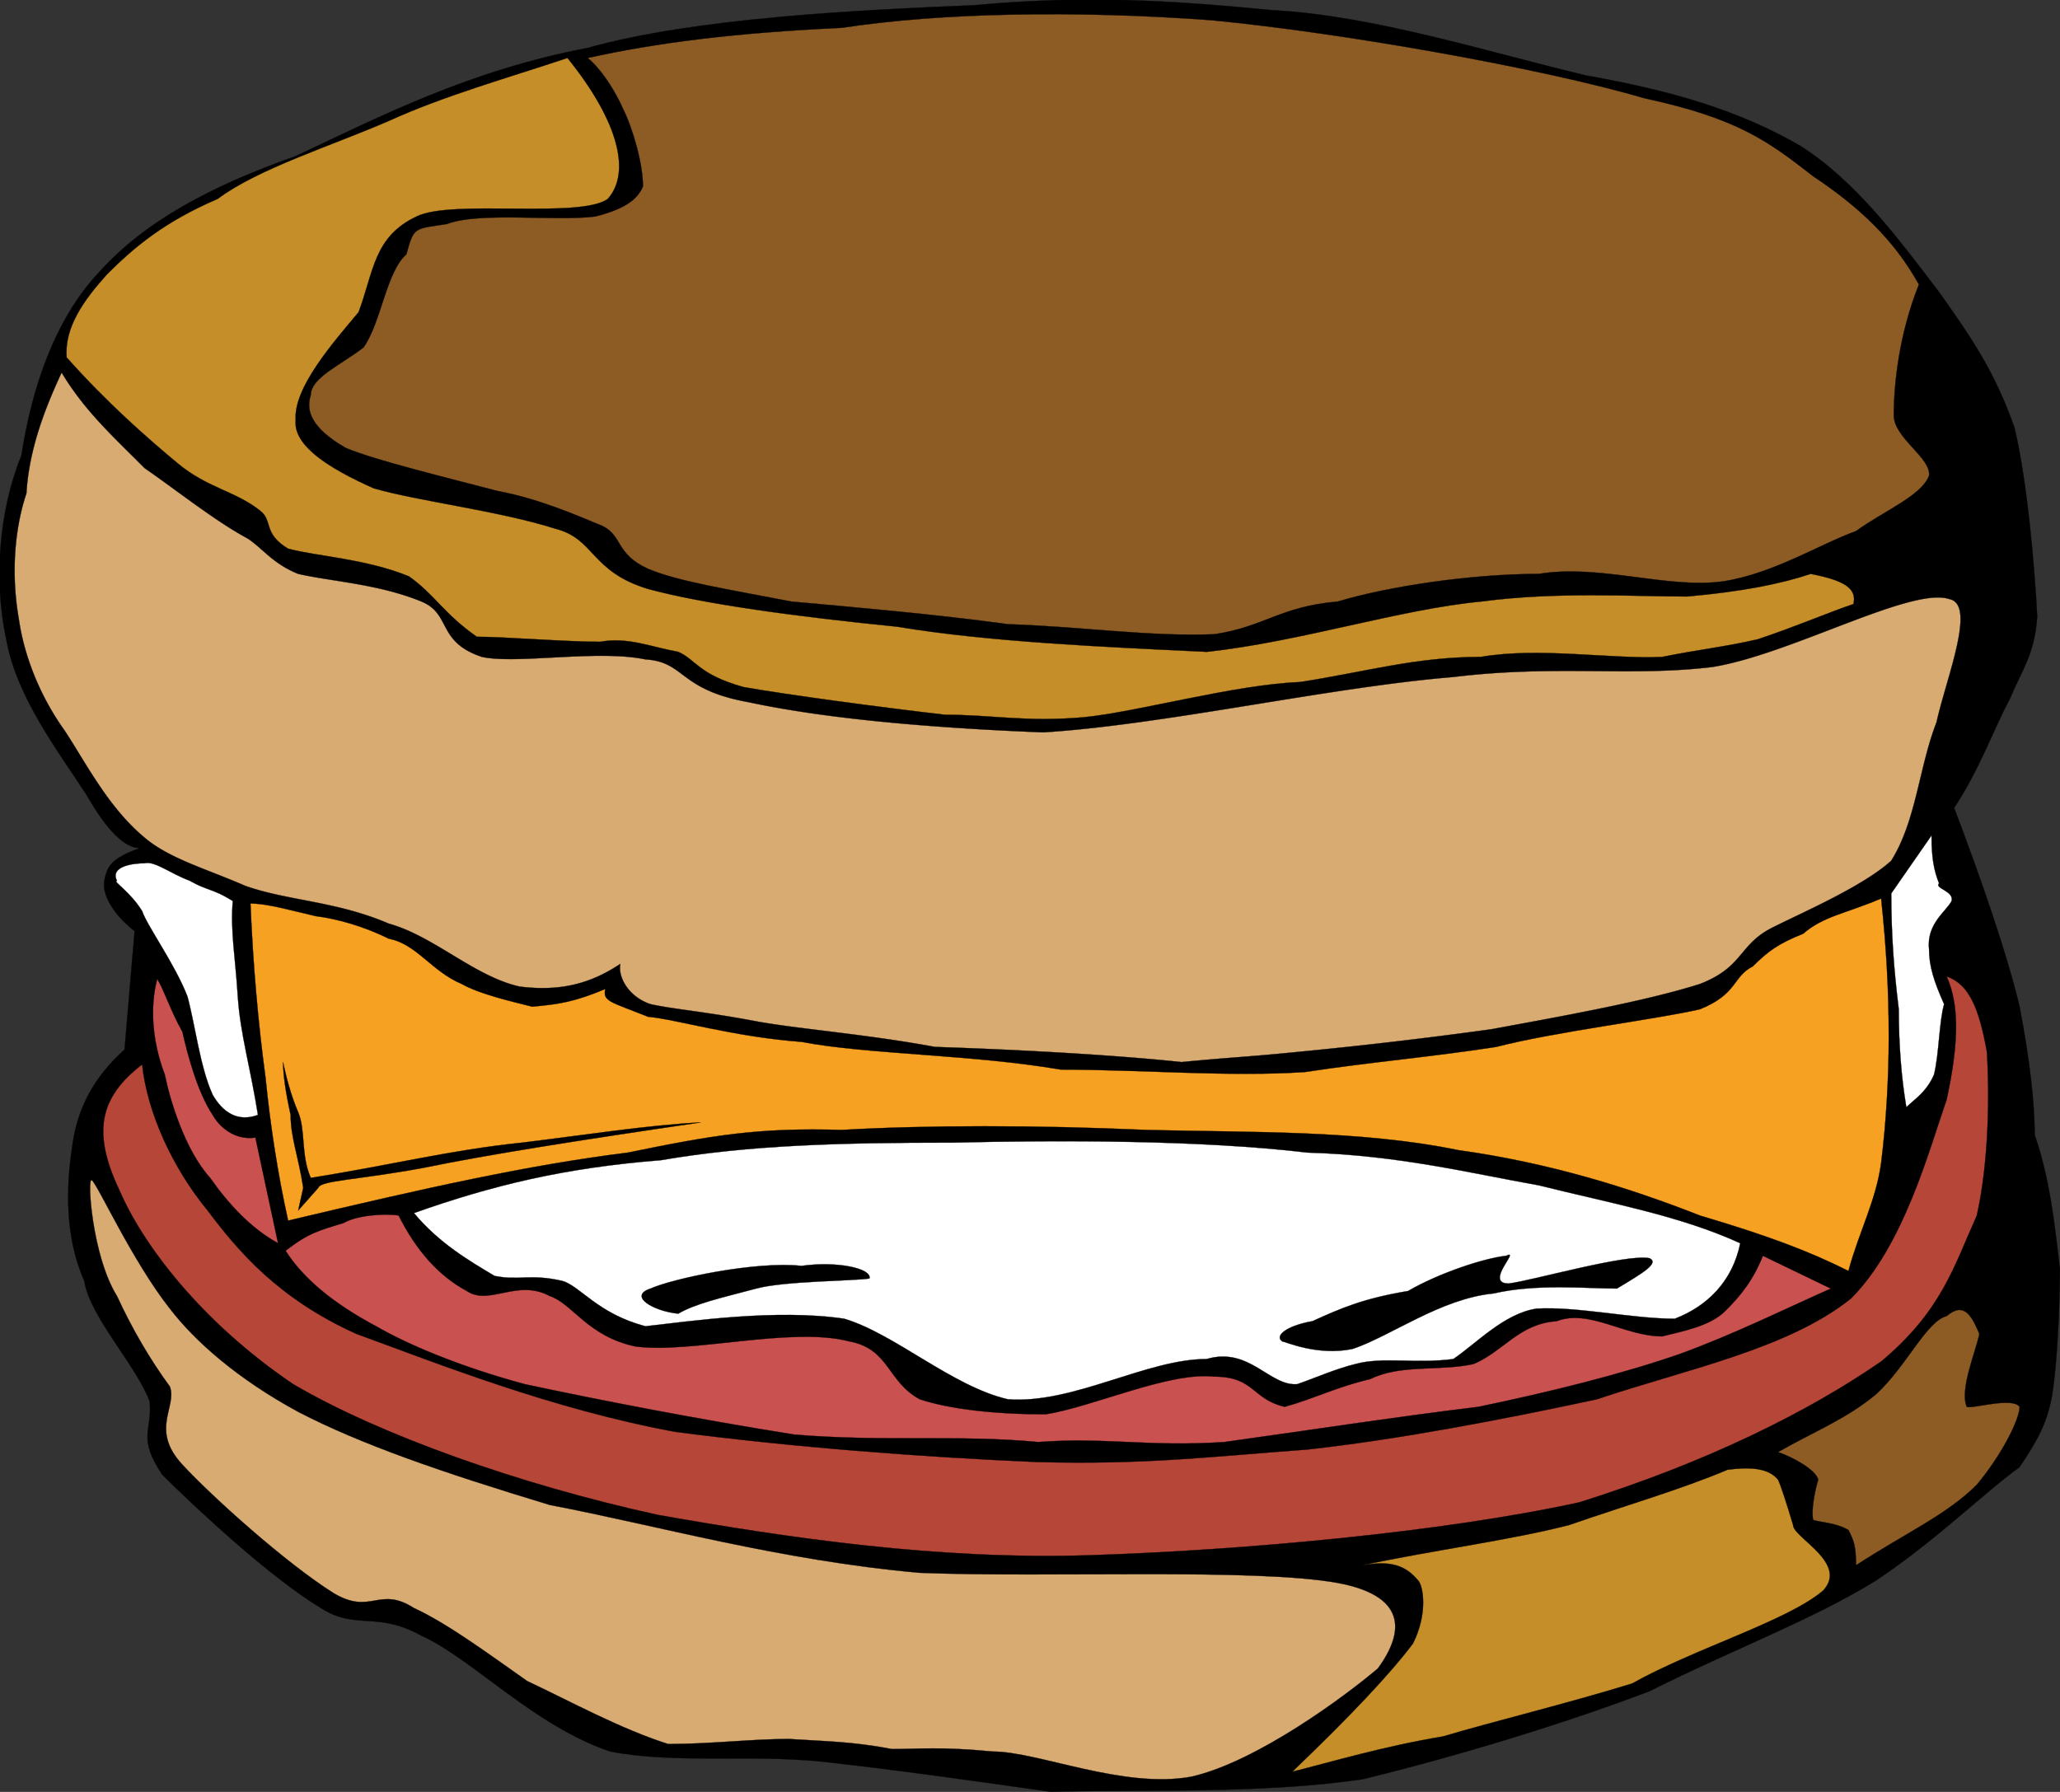
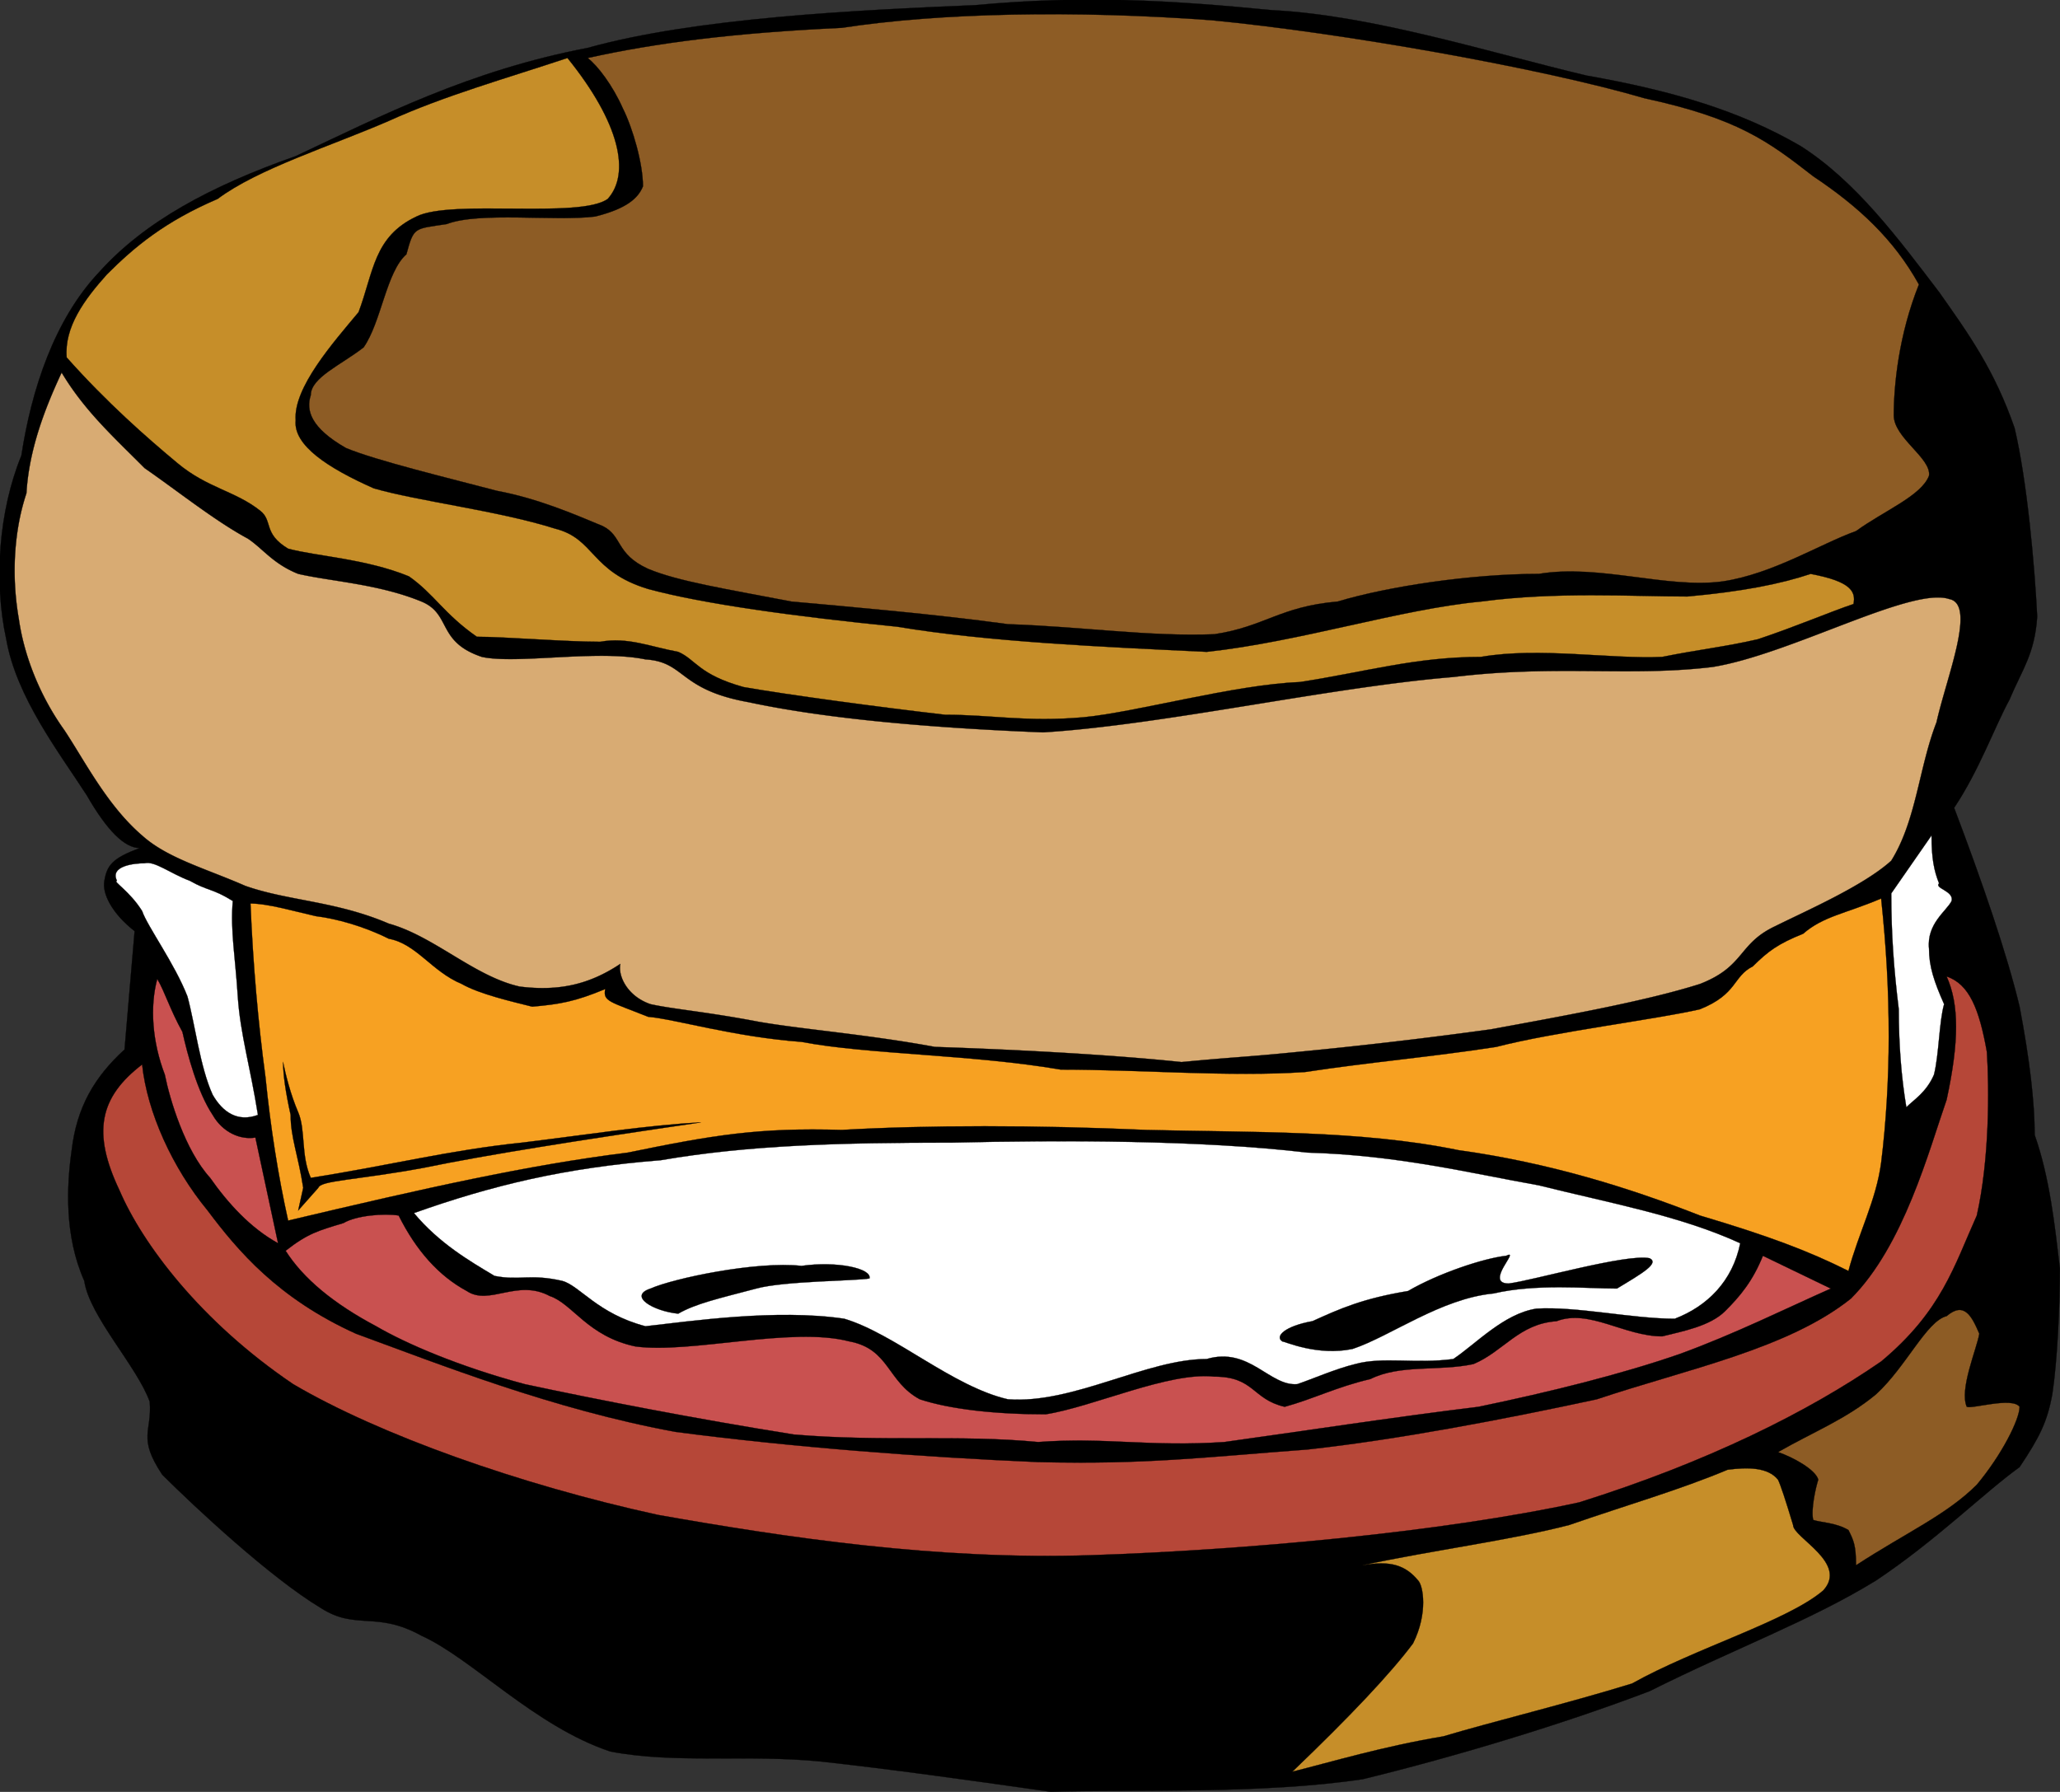
<svg xmlns="http://www.w3.org/2000/svg" viewBox="0 0 302.407 263.079" overflow="visible">
  <rect x="0" y="0" width="302.407" height="263.079" fill="#333333" stroke="none" />
  <switch>
    <g>
      <g stroke-miterlimit="10" stroke="#000" stroke-width=".036" clip-rule="evenodd" fill-rule="evenodd">
        <path d="M20.502 124.52c-4.064 1.478-4.806 2.585-5.177 4.8-.366 1.849 1.112 4.8 4.435 7.386l-1.478 17.378c-4.43 4.049-7.016 8.479-7.757 14.772-.737 5.171-1.108 12.567 1.849 19.201.736 5.171 7.757 12.567 9.606 17.738.366 4.43-1.849 5.172 1.844 10.724 4.805 4.79 15.89 15.133 23.276 19.563 5.17 3.327 8.127.381 14.775 4.069 7.393 3.326 16.627 13.309 27.71 16.996 9.607 1.845 19.95.381 31.033 1.483 9.978 1.104 20.69 2.586 33.619 4.43 12.927-.361 31.037.361 45.809-1.844 13.669-3.327 29.554-8.138 42.121-12.929 12.558-6.293 23.643-10.343 33.252-16.255 8.86-5.913 15.885-12.928 21.056-16.637 2.958-4.429 4.06-6.653 4.802-10.703.74-4.81 1.112-12.928 1.112-18.479-.742-6.273-1.484-13.289-3.698-19.582 0-4.791-.742-11.084-2.216-18.842-1.853-7.757-5.541-18.47-9.609-29.184 3.696-5.542 5.912-11.82 8.127-15.884 1.854-4.435 3.698-6.649 4.068-12.191-.37-7.391-1.482-19.948-3.326-27.71-2.957-8.493-6.645-13.669-11.085-19.948-5.913-7.756-12.187-16.255-20.313-21.427-8.869-5.171-18.842-8.127-31.409-10.347-14.04-3.322-31.397-8.865-46.181-9.606C171.605.018 159.043-.723 143.153.755c-17.363.737-41.004 1.849-56.894 6.278-17.363 3.328-30.291 9.977-42.854 15.89-12.561 4.43-22.168 9.606-28.817 16.992-6.649 7.02-9.976 17.363-11.45 26.969C-.189 75.011-.931 85.359.918 93.852c1.478 8.499 7.757 16.626 11.821 22.91 2.96 5.16 5.546 7.74 7.766 7.74z" />
        <path d="M9.047 54.693c3.327 5.542 7.391 9.24 12.191 14.041 4.806 3.327 10.343 7.757 15.147 10.342 2.216 1.479 3.694 3.699 7.391 5.177 4.802 1.107 11.821 1.478 18.099 4.063 4.435 1.844 2.22 5.908 8.871 8.128 5.171 1.108 16.992-1.113 24.012.366 5.913.371 4.8 4.435 15.147 6.284 10.343 2.215 24.754 3.693 43.224 4.429 17.733-1.107 42.116-6.649 60.216-8.127 15.153-1.844 25.866 0 38.053-1.474 11.455-1.849 29.193-11.825 34.735-9.977 4.059.737-.371 11.451-1.854 18.104-2.587 6.65-2.957 14.406-6.645 20.319-4.069 3.693-12.567 7.386-16.998 9.596-5.542 2.596-4.428 5.913-11.083 8.499-8.129 2.585-20.686 4.81-30.667 6.654a692.428 692.428 0 01-28.442 3.328c-7.386.741-9.239.741-16.995 1.483-10.715-1.123-24.755-1.844-36.205-2.225-9.977-1.845-19.582-2.586-25.861-3.689-7.756-1.482-12.563-1.844-15.885-2.585-3.327-1.122-4.805-4.068-4.435-5.913-4.435 2.947-8.869 4.069-14.777 3.328-6.649-1.483-12.562-7.396-19.212-9.24-7.756-3.327-14.777-3.327-21.06-5.542-5.908-2.585-11.45-4.063-15.147-7.391-5.171-4.429-8.494-11.084-11.451-15.514-3.692-5.171-5.913-11.084-6.649-16.255-1.104-6.286-.738-12.936 1.111-18.478.372-6.279 2.585-12.191 5.172-17.734z" fill="#D8AB73" />
        <path d="M265.81 84.253c-4.431 1.478-9.973 2.585-18.1 3.322-8.129 0-19.212-.737-30.297.741-11.825 1.108-26.597 5.908-40.268 7.386-15.518-.737-32.145-1.478-45.442-3.693-14.777-1.479-28.448-3.328-36.575-5.542-8.499-2.585-7.756-7.391-13.669-8.864-8.128-2.591-20.319-4.069-26.603-5.913-6.65-2.957-11.821-6.284-11.451-9.977-.37-4.8 5.542-11.45 9.235-15.884 2.216-5.913 2.216-11.084 8.499-14.041 5.17-2.586 24.012.37 28.076-2.586 3.327-3.693 1.849-11.084-5.913-20.69-8.865 2.956-18.1 5.542-26.228 9.24-8.497 3.693-19.211 7.016-25.125 11.45-7.756 3.327-12.191 7.021-16.254 11.084-3.322 3.693-6.279 7.757-5.908 12.192 5.908 6.649 11.821 11.82 16.256 15.513 4.429 3.699 8.493 4.069 12.191 7.021 1.844 1.479.366 3.328 4.063 5.542 4.064 1.108 11.45 1.478 17.733 4.064 3.694 2.585 5.172 5.542 9.972 8.869 4.064 0 12.934.737 18.104.737 4.064-.737 7.391.741 11.451 1.478 2.59 1.107 2.957 3.328 9.605 5.171 6.285 1.112 19.954 2.957 29.56 4.063 7.016 0 11.82 1.112 20.319.371 7.752-.737 22.163-4.8 31.774-5.171 9.601-1.478 16.985-3.693 26.597-3.693 8.499-1.479 19.212.366 26.599 0 5.542-1.113 9.239-1.479 14.041-2.591 5.541-1.844 10.713-4.064 14.039-5.171.37-1.837-.37-3.315-6.28-4.422z" fill="#C68E29" />
        <path d="M86.259 8.513c1.479 1.112 3.699 4.064 5.171 7.392 1.478 2.956 2.956 8.127 2.956 11.449-.736 1.849-2.584 3.327-7.014 4.435-5.913.741-16.998-.737-21.798 1.107-4.805.742-4.805.371-5.913 4.435-2.957 2.586-3.693 9.977-6.283 13.67-3.322 2.585-7.757 4.435-7.757 7.02-.737 2.215 0 4.8 5.171 7.757 4.435 1.849 15.147 4.435 22.168 6.284 5.913 1.108 11.083 3.322 15.52 5.171 2.95 1.478 1.844 4.064 6.648 6.278 4.43 1.849 11.449 2.957 21.056 4.806 8.127.737 21.061 1.844 31.773 3.322 11.085.371 20.69 1.849 30.292 1.478 7.396-1.107 9.609-4.063 18.108-4.8 7.387-2.219 19.573-4.063 29.555-4.063 8.858-1.478 18.841 2.214 26.968 1.107 7.387-1.107 14.401-5.542 19.583-7.391 4.06-2.957 9.602-5.171 10.714-8.128.37-2.586-5.172-5.542-5.172-8.864 0-4.435.731-11.825 3.688-19.212-3.688-6.648-8.868-11.454-15.513-15.884-6.655-5.176-11.085-8.498-24.755-11.455-15.143-4.435-44.336-9.606-63.548-11.455-19.943-1.478-39.896-1.107-54.303 1.113-15.88.735-27.334 2.213-37.311 4.428z" fill="#8D5C25" />
        <path d="M36.757 132.65c2.584 0 6.278 1.107 9.605 1.854 2.957.36 7.016 1.463 10.713 3.317 4.064.742 6.279 4.801 10.715 6.645 2.584 1.482 7.385 2.585 10.341 3.327 4.064-.361 6.285-.741 10.713-2.585-.364 1.844.742 1.844 6.284 4.069 4.064.36 12.557 2.947 22.534 3.688 9.605 1.844 25.124 1.844 38.053 4.069 11.819 0 24.749 1.103 35.832.361 9.611-1.463 18.479-2.206 28.082-3.688 8.497-2.206 23.641-4.07 29.925-5.533 5.541-2.225 4.801-4.81 7.757-6.293 2.214-2.205 3.698-3.317 7.387-4.791 2.956-2.585 6.282-2.966 11.453-5.176.742 7.021 1.114 13.294 1.114 20.31 0 5.913-.372 12.567-1.114 18.48-.731 5.532-3.326 10.342-4.801 15.894-5.912-2.966-11.825-5.17-21.796-8.137-10.343-4.069-22.168-7.757-35.467-9.601-14.412-2.967-30.667-2.586-45.811-2.967-16.255-.722-32.139-.722-44.702 0-12.191-.36-18.841.742-31.402 3.327-14.777 1.844-29.555 5.171-49.874 9.981-1.479-6.654-2.585-13.669-3.327-21.065-1.093-8.1-1.834-16.6-2.2-25.47z" fill="#F7A122" />
        <path d="M41.558 155.93c0 1.844.37 4.429 1.106 7.756 0 3.327 1.112 5.913 1.85 10.703l-.737 3.328 2.952-3.328c.372-1.103 5.542-1.103 15.52-2.946 8.869-1.844 22.904-4.068 40.638-6.654-7.757.381-16.992 1.845-26.232 2.967-10.713 1.103-19.206 3.307-31.031 5.171-1.479-3.327-.737-7.035-1.845-9.621-1.118-2.59-1.854-5.54-2.224-7.38z" />
        <path d="M60.769 178.1c3.693 4.429 8.127 7.015 11.821 9.22 3.697.741 5.17-.361 9.975.741 2.586.742 5.172 4.811 12.193 6.654 6.649-.742 19.212-2.586 29.183-1.103 7.391 2.205 15.89 9.962 24.017 11.826 9.606.722 20.319-5.913 29.188-5.913 6.274-1.844 9.23 4.049 13.299 3.688 2.215-.742 5.543-2.226 8.499-2.946 4.059-1.123 8.858 0 14.401-.742 3.328-2.225 7.396-6.654 12.197-7.396 5.912-.36 14.039 1.483 20.313 1.483 4.811-1.844 8.499-5.552 9.611-11.084-8.869-4.068-19.212-5.912-29.555-8.498-10.343-1.844-20.694-4.43-33.993-4.811-15.514-1.844-36.204-1.844-52.089-1.463-16.626 0-29.925.36-42.858 2.585-14.044 1.1-24.758 3.69-36.213 7.76z" fill="#FFF" />
        <path d="M95.499 189.18c3.322-1.483 15.515-4.069 22.164-3.328 5.171-.741 10.347.361 9.977 1.845-1.85.36-12.563.36-16.625 1.483-5.542 1.463-8.865 2.204-11.455 3.688-3.7-.38-7.393-2.59-4.066-3.69zM192.66 193.97c4.07-1.844 7.387-3.326 14.041-4.429 4.43-2.586 11.085-4.811 14.401-5.172 2.225-1.102-3.316 4.069.371 4.069 3.327-.381 17.368-4.43 20.694-3.708 1.474.742-1.112 2.225-4.8 4.45-4.44 0-11.825-.742-18.11.721-7.756.742-15.143 6.294-20.684 8.139-5.172 1.102-9.982-1.104-10.343-1.104-1.11-.74.36-2.23 4.43-2.97z" />
        <path d="M34.171 132.28c-2.956-1.844-3.698-1.479-6.283-2.957-2.952-1.108-5.172-2.952-6.65-2.586-1.478 0-5.171.371-4.063 2.586-.737 0 1.849 1.478 3.693 4.435.741 2.21 4.805 7.762 6.655 12.552 1.106 4.069 1.844 10.362 3.692 14.411 1.478 2.586 3.692 4.069 6.649 2.967-1.106-7.015-2.585-11.826-2.957-17.377-.37-5.91-1.106-9.6-.736-14.03z" fill="#FFF" />
        <path d="M23.087 143.72c-1.107 4.069-.741 9.24 1.107 14.051.742 3.688 2.956 11.084 6.65 15.153 2.584 3.688 5.913 7.376 9.975 9.601l-3.327-15.514c-2.214.361-4.8-.741-6.278-3.327-2.22-3.327-3.692-8.879-4.435-12.187-1.842-3.32-2.585-5.9-3.692-7.77zM58.554 178.46c-2.219-.36-6.283 0-8.127 1.103-3.699 1.122-5.177 1.482-8.499 4.068 2.586 4.069 7.021 7.757 13.299 11.084 4.435 2.586 12.191 5.913 21.798 8.499 10.347 2.225 25.49 5.171 39.53 7.396 12.928 1.103 24.383 0 35.839 1.103 9.971-.741 16.254.741 27.338 0 10.713-1.483 25.114-3.688 37.312-5.171 10.713-2.226 21.056-4.811 29.555-7.757 8.127-2.967 15.513-6.655 22.168-9.601l-9.973-4.812c-1.482 3.688-3.326 5.913-5.542 8.118-2.225 2.225-6.283 2.966-9.239 3.708-5.543 0-10.714-4.069-15.514-2.226-5.542.382-7.757 4.431-12.197 6.295-5.171 1.102-10.713 0-15.143 2.204-4.801 1.103-8.499 2.967-12.567 4.069-4.801-1.103-4.429-4.43-10.342-4.43-6.645-.742-17.729 4.43-24.75 5.532-7.391 0-14.039-.741-18.474-2.205-4.802-2.586-4.43-7.396-10.343-8.499-8.499-2.225-23.276 1.845-31.403.742-7.021-1.483-9.236-6.294-12.563-7.396-4.8-2.585-8.865 1.483-12.191-.741-4.081-2.2-7.403-5.89-9.989-11.06z" fill="#C95150" />
-         <path d="M20.868 156.29c.741 7.015 4.435 15.153 9.605 21.427 4.435 5.912 10.347 12.928 21.798 18.099 12.191 4.45 28.817 11.085 46.922 14.411 16.991 2.225 36.203 3.708 53.201 4.43 15.883.381 24.382-.722 39.525-1.844 13.299-1.463 28.822-4.43 42.492-7.376 13.299-4.45 28.07-7.396 37.311-14.792 7.757-7.758 11.455-21.787 14.04-29.184 1.844-8.499 1.844-14.031 0-18.099 3.328 1.103 4.8 4.81 5.912 11.084.361 5.532.361 15.894-1.482 24.012-3.326 7.396-5.171 14.03-14.041 21.427-10.713 7.396-25.484 14.771-44.326 20.685-20.323 4.43-49.507 7.035-71.675 7.757-22.54.742-44.702-2.586-63.543-5.913-20.32-4.429-41.01-11.806-53.571-19.201-13.669-9.241-22.168-20.686-25.491-28.442-4.054-8.52-2.947-13.69 3.333-18.5z" fill="#B64738" />
+         <path d="M20.868 156.29c.741 7.015 4.435 15.153 9.605 21.427 4.435 5.912 10.347 12.928 21.798 18.099 12.191 4.45 28.817 11.085 46.922 14.411 16.991 2.225 36.203 3.708 53.201 4.43 15.883.381 24.382-.722 39.525-1.844 13.299-1.463 28.822-4.43 42.492-7.376 13.299-4.45 28.07-7.396 37.311-14.792 7.757-7.758 11.455-21.787 14.04-29.184 1.844-8.499 1.844-14.031 0-18.099 3.328 1.103 4.8 4.81 5.912 11.084.361 5.532.361 15.894-1.482 24.012-3.326 7.396-5.171 14.03-14.041 21.427-10.713 7.396-25.484 14.771-44.326 20.685-20.323 4.43-49.507 7.035-71.675 7.757-22.54.742-44.702-2.586-63.543-5.913-20.32-4.429-41.01-11.806-53.571-19.201-13.669-9.241-22.168-20.686-25.491-28.442-4.054-8.52-2.947-13.69 3.333-18.5" fill="#B64738" />
        <path d="M279.85 162.56c-.74-4.43-1.112-9.22-1.112-14.392-.731-5.913-1.102-11.084-1.102-17.002l5.902-8.498h.01c0 3.327.361 5.171 1.103 7.02-.741.742 2.216 1.108 1.844 2.586-.731 1.478-3.688 3.327-3.316 7.015 0 2.585.731 4.81 2.215 8.137-.742 2.585-.742 7.376-1.483 10.343-1.1 2.58-2.95 3.68-4.05 4.78z" fill="#FFF" />
-         <path d="M13.481 173.29c.737.361 5.913 11.826 11.456 18.841 3.692 4.811 9.971 10.343 18.84 15.153 9.236 4.79 21.056 8.859 36.941 13.67 15.519 2.946 33.623 8.118 54.309 9.962 19.212.741 49.137-.722 61.332 1.482 9.973 1.844 9.973 7.016 5.903 12.567-4.8 4.069-17.729 13.67-27.34 15.875-9.971 1.863-22.527-3.688-29.183-3.688-7.757-.741-10.713-.361-14.777-.361-5.908-1.121-9.606-1.121-15.143-1.482-5.542 0-11.455.742-17.733.742-7.021-2.225-14.412-6.295-20.69-9.241-6.278-4.429-11.821-8.498-16.626-10.723-5.172-3.308-6.278 1.122-11.821-2.205-7.021-4.429-17.733-14.05-22.168-18.841-4.8-5.171-.736-8.498-1.844-11.465-2.957-4.049-5.542-8.479-7.762-13.289-3.695-5.92-4.436-17.75-3.695-17z" fill="#D8AB73" />
        <path d="M200.05 229.81c4.068-.741 6.284 0 8.128 2.225.74.741 1.482 4.791-.742 9.24-3.317 4.43-9.23 10.702-17.729 18.841 5.914-1.483 13.299-3.708 22.168-5.191 7.386-2.205 18.099-4.79 27.71-7.757 9.23-5.171 22.9-9.221 28.072-13.67 3.696-4.048-4.431-7.757-4.431-9.601-1.112-3.688-1.844-5.912-2.214-6.654-1.484-1.845-4.44-1.845-7.396-1.464-7.015 2.947-14.771 5.172-23.271 8.118-8.51 2.21-19.96 3.69-30.3 5.9z" fill="#C68E29" />
        <path d="M261.01 213.19c5.171-2.967 9.971-4.811 14.41-8.499 4.43-4.068 7.386-10.724 10.343-11.465 2.586-2.204 3.688 0 4.8 2.586-.37 2.226-2.956 8.138-1.844 10.724.731.361 6.645-1.483 7.757 0 0 1.844-2.585 7.015-6.283 11.445-4.43 4.429-10.343 7.015-17.729 11.825 0-2.947-.371-3.688-1.113-5.172-1.844-1.102-4.068-1.102-5.17-1.483-.37-1.462.37-4.79.742-5.912-.38-1.46-3.71-3.31-5.92-4.05z" fill="#8D5C25" />
      </g>
    </g>
  </switch>
</svg>